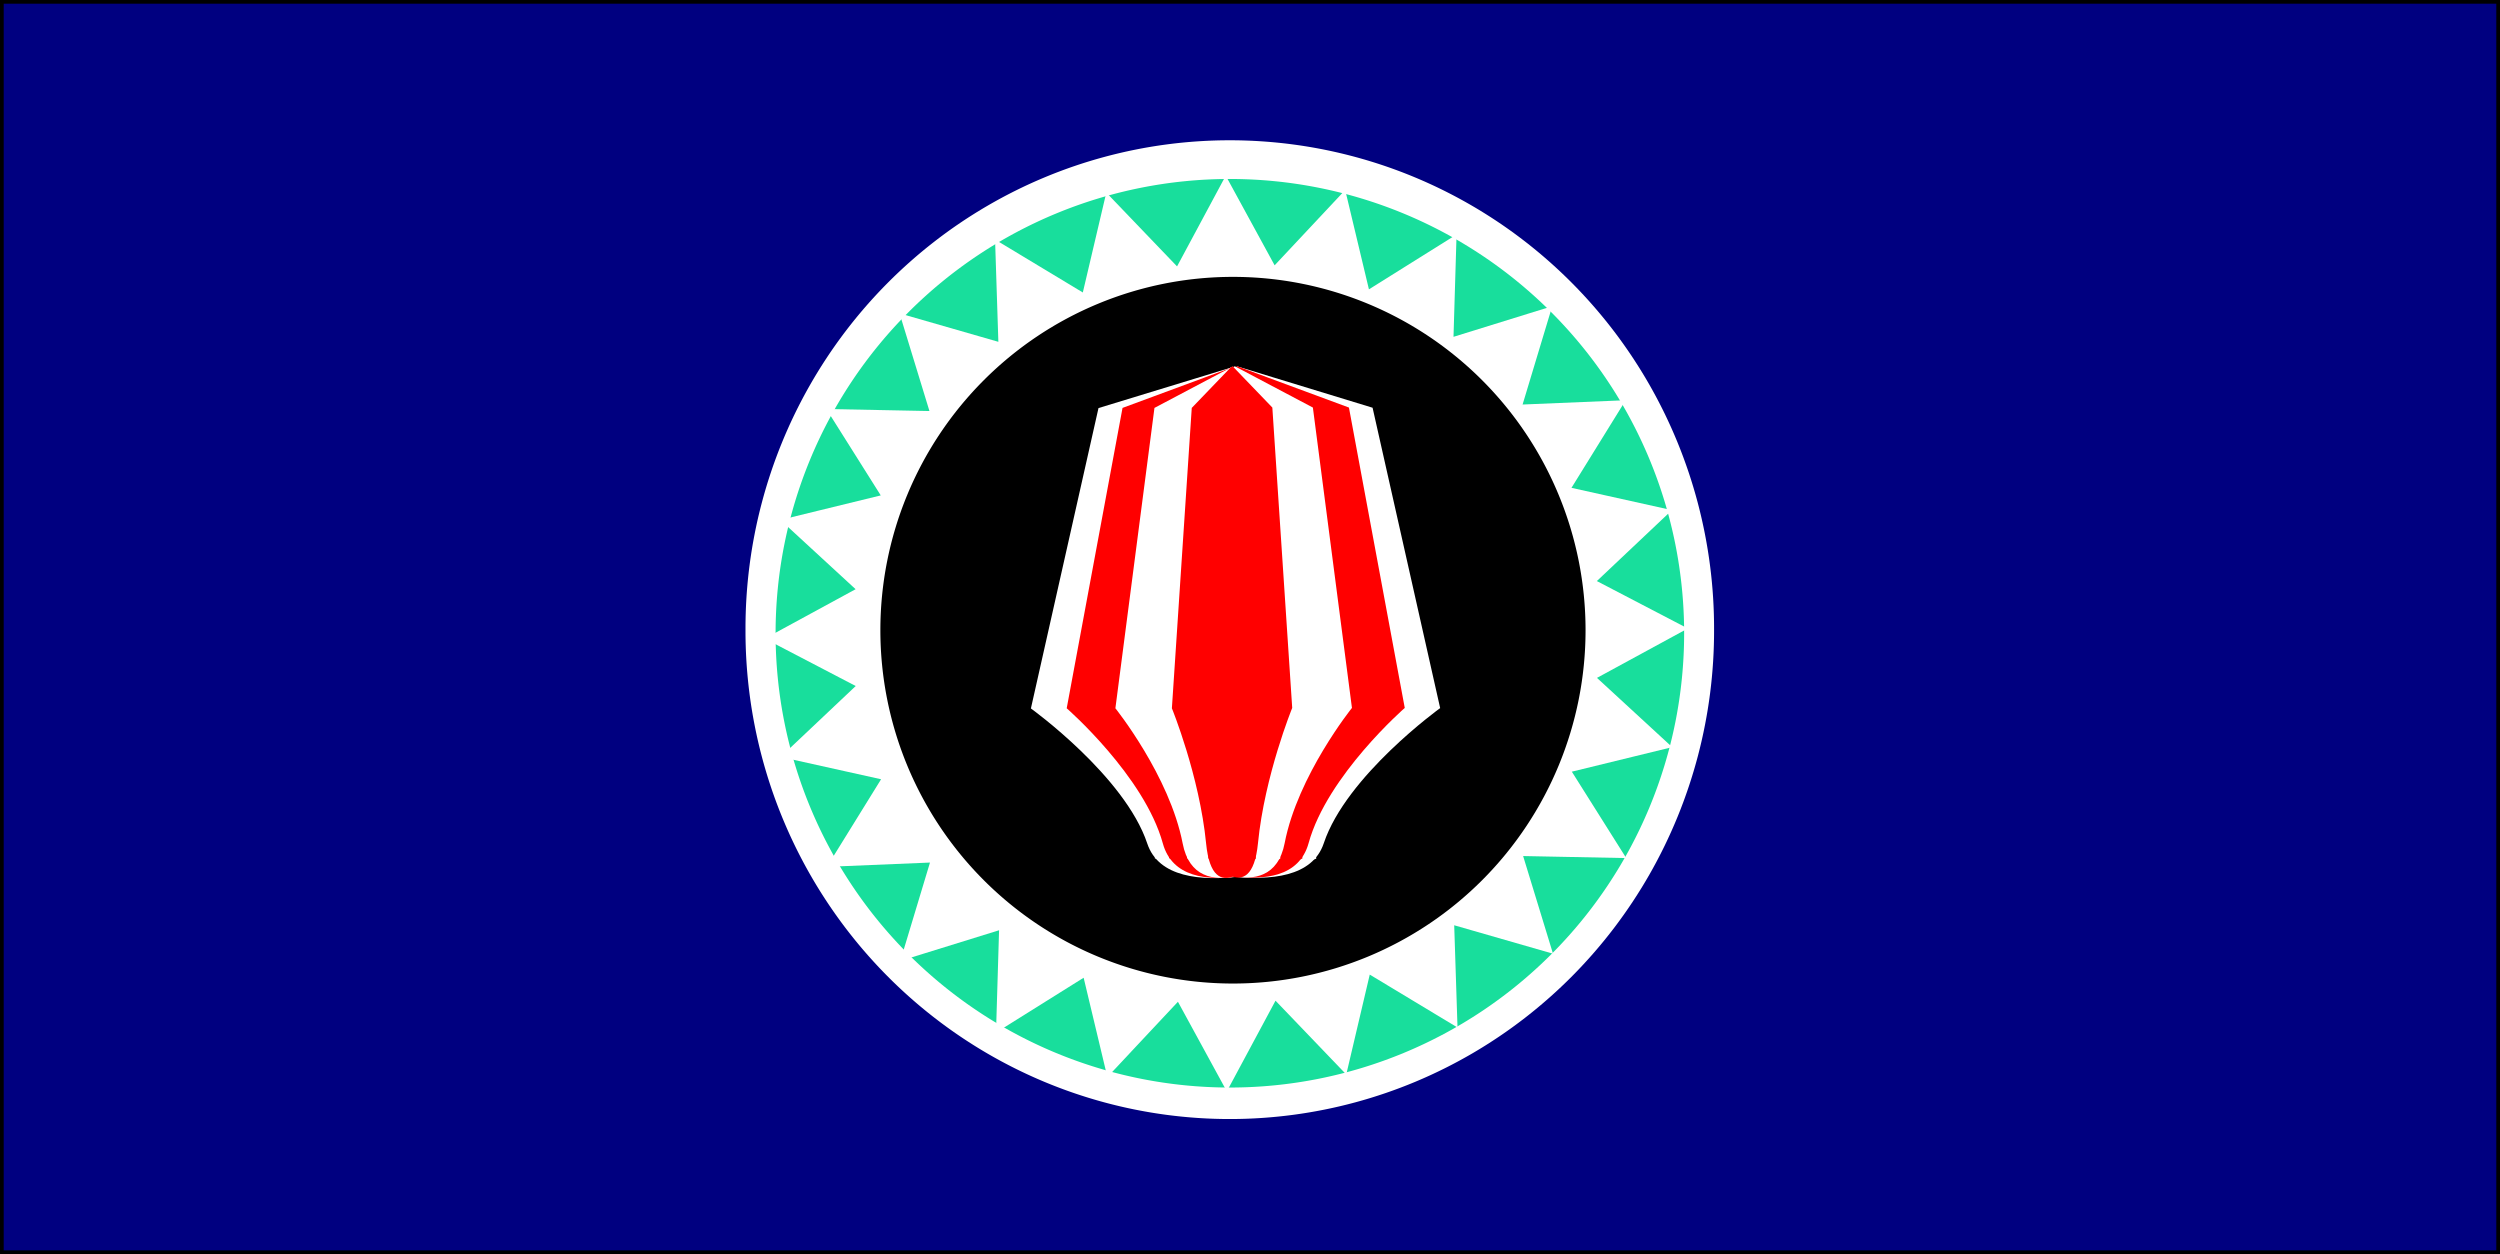
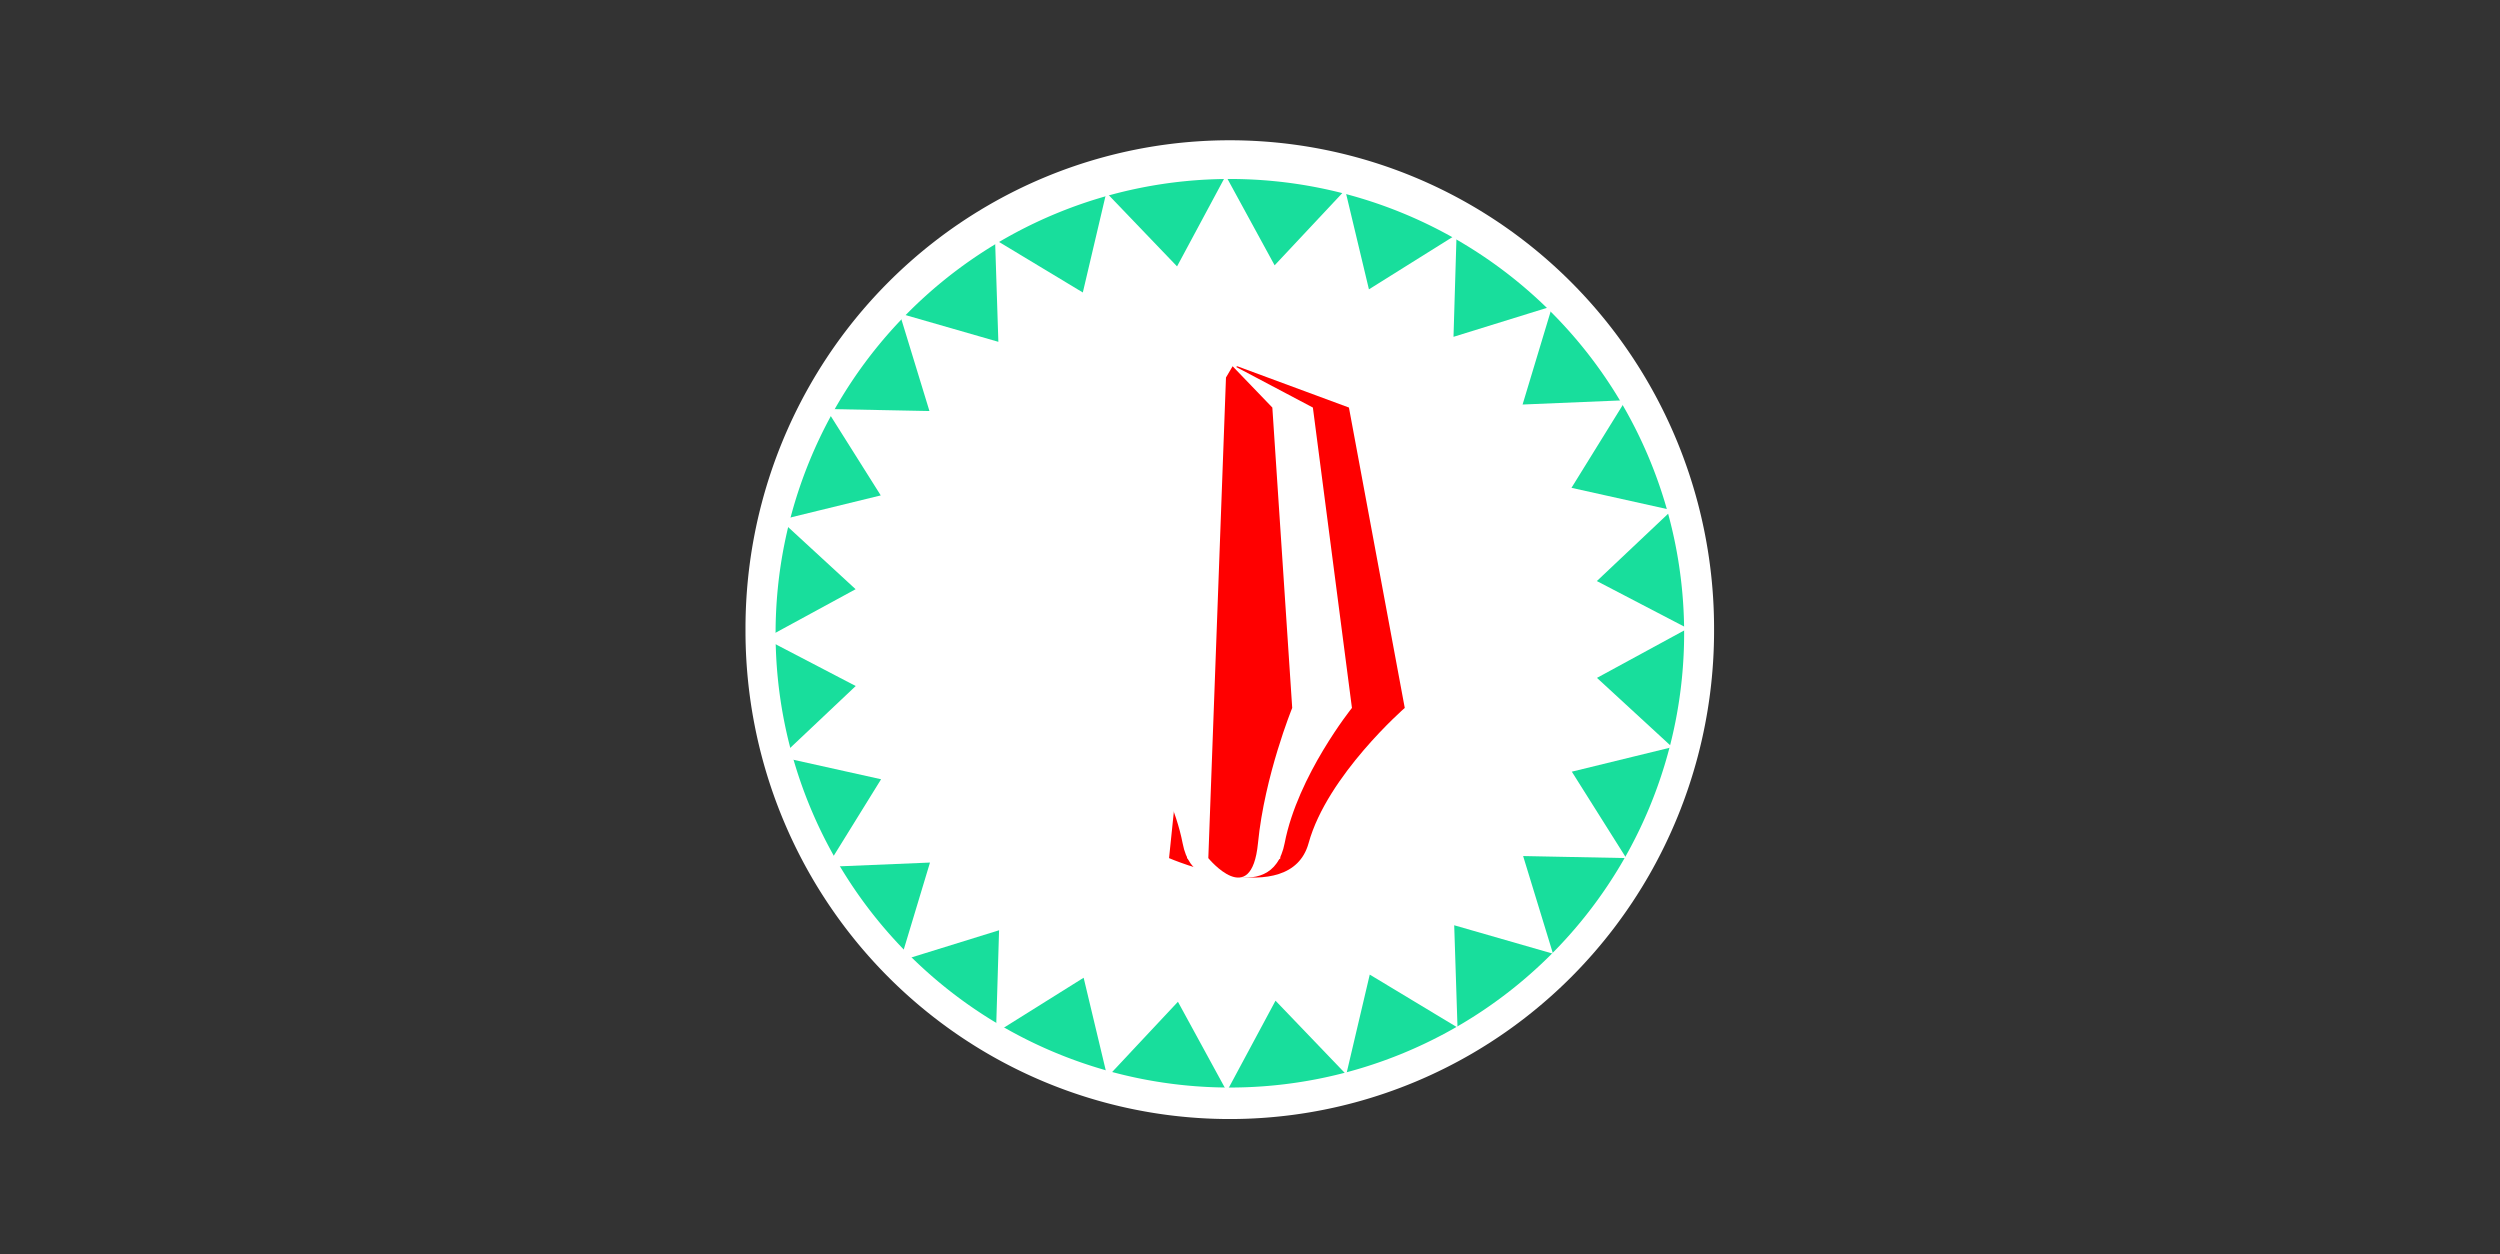
<svg xmlns="http://www.w3.org/2000/svg" xmlns:ns1="http://sodipodi.sourceforge.net/DTD/sodipodi-0.dtd" xmlns:ns2="http://www.inkscape.org/namespaces/inkscape" width="941.63" height="472.35" id="svg2" ns1:version="0.32" ns2:version="0.45" ns1:docbase="/home/monkey/Desktop" ns1:docname="Flag_of_Bougainville.svg" ns2:output_extension="org.inkscape.output.svg.inkscape" version="1.0">
  <rect width="100%" height="100%" fill="#333333" stroke="none" />
  <defs id="defs4" />
  <ns1:namedview id="base" pagecolor="#ffffff" bordercolor="#666666" borderopacity="1.0" gridtolerance="10000" guidetolerance="10" objecttolerance="10" ns2:pageopacity="0.0" ns2:pageshadow="2" ns2:zoom="0.70710678" ns2:cx="434.13367" ns2:cy="259.7367" ns2:document-units="px" ns2:current-layer="layer1" showgrid="false" ns2:window-width="1024" ns2:window-height="743" ns2:window-x="1024" ns2:window-y="0" width="1049.36px" height="744.094px" ns2:object-bbox="false" />
  <g ns2:label="Layer 1" ns2:groupmode="layer" id="layer1" transform="translate(-38.801,-222.664)">
-     <rect style="fill:#000080;fill-rule:evenodd;stroke:#000000;stroke-width:1.393px;stroke-linecap:butt;stroke-linejoin:miter;stroke-opacity:1" id="rect2162" width="940.236" height="470.957" x="39.498" y="223.36" />
    <path ns1:type="arc" style="fill:#ffffff" id="path2237" ns1:cx="274.35742" ns1:cy="207.36958" ns1:rx="156.97771" ns1:ry="157.68481" d="M 431.335 207.37 A 156.978 157.685 0 1 1  117.38,207.37 A 156.978 157.685 0 1 1  431.335 207.37 z" transform="matrix(1.162,0,0,1.166,183.198,218.031)" />
    <path ns1:type="arc" style="fill:#18de9c;fill-opacity:1" id="path2241" ns1:cx="88.388344" ns1:cy="241.3107" ns1:rx="105.35891" ns1:ry="105.35891" d="M 193.747 241.311 A 105.359 105.359 0 1 1  -16.971,241.311 A 105.359 105.359 0 1 1  193.747 241.311 z" transform="matrix(1.624,0,0,1.624,358.489,69.293)" />
    <path ns1:type="star" style="fill:#ffffff;fill-opacity:1" id="path2243" ns1:sides="24" ns1:cx="130.10765" ns1:cy="342.42697" ns1:r1="213.52753" ns1:r2="172.95731" ns1:arg1="0.85570463" ns1:arg2="0.98660432" ns2:flatsided="false" ns2:rounded="2.810252e-16" ns2:randomized="0" d="M 270.115,503.647 L 225.498,486.701 L 223.617,534.39 L 184.907,506.474 L 170.747,552.051 L 140.581,515.067 L 115.108,555.427 L 95.542,511.895 L 60.49,544.287 L 52.858,497.174 L 10.617,519.39 L 15.439,471.908 L -31.113,482.434 L -14.166,437.817 L -61.856,435.937 L -33.939,397.226 L -79.517,383.067 L -42.532,352.901 L -82.892,327.427 L -39.36,307.861 L -71.752,272.81 L -24.64,265.177 L -46.856,222.937 L 0.627,227.758 L -9.899,181.207 L 34.717,198.153 L 36.598,150.464 L 75.308,178.38 L 89.468,132.802 L 119.634,169.787 L 145.108,129.427 L 164.673,172.959 L 199.725,140.567 L 207.357,187.68 L 249.598,165.464 L 244.777,212.946 L 291.328,202.42 L 274.381,247.037 L 322.071,248.917 L 294.154,287.628 L 339.732,301.787 L 302.748,331.953 L 343.108,357.427 L 299.576,376.993 L 331.968,412.044 L 284.855,419.676 L 307.071,461.917 L 259.588,457.096 L 270.115,503.647 z " transform="matrix(0.812,-6.5648601e-2,5.8150814e-2,0.805,375.124,194.176)" />
-     <path ns1:type="arc" style="fill:#000000" id="path2164" ns1:cx="382.5" ns1:cy="207.86218" ns1:rx="76.5" ns1:ry="79.5" d="M 459 207.862 A 76.5 79.5 0 1 1  306,207.862 A 76.5 79.5 0 1 1  459 207.862 z" transform="matrix(1.736,0,0,1.674,-160.821,112.071)" />
    <g id="g11995" style="fill:#ffffff;fill-opacity:1" transform="translate(263.044,-560.029)">
      <path id="path9084" d="M 189.505,936.397 L 164.049,1049.534 C 164.049,1049.534 199.404,1074.99 207.889,1100.445 C 216.375,1125.901 271.529,1106.102 271.529,1106.102 L 248.902,925.083 L 240.416,920.84 L 189.505,936.397 z " style="fill:#ffffff;fill-opacity:1;fill-rule:evenodd;stroke:none;stroke-width:1px;stroke-linecap:butt;stroke-linejoin:miter;stroke-opacity:1" />
-       <path id="path10055" d="M 292.742,936.264 L 318.198,1049.401 C 318.198,1049.401 282.843,1074.857 274.357,1100.313 C 265.872,1125.769 210.718,1105.97 210.718,1105.97 L 233.345,924.951 L 241.831,920.708 L 292.742,936.264 z " style="fill:#ffffff;fill-opacity:1;fill-rule:evenodd;stroke:none;stroke-width:1px;stroke-linecap:butt;stroke-linejoin:miter;stroke-opacity:1" />
    </g>
    <g id="g12968" style="fill:#ff0000;fill-opacity:1" transform="matrix(0.826,0,0,1,305.074,-560.095)">
-       <path id="path12970" d="M 189.505,936.397 L 164.049,1049.534 C 164.049,1049.534 199.404,1074.99 207.889,1100.445 C 216.375,1125.901 271.529,1106.102 271.529,1106.102 L 248.902,925.083 L 240.416,920.84 L 189.505,936.397 z " style="fill:#ff0000;fill-opacity:1;fill-rule:evenodd;stroke:none;stroke-width:1px;stroke-linecap:butt;stroke-linejoin:miter;stroke-opacity:1" />
      <path id="path12972" d="M 292.742,936.264 L 318.198,1049.401 C 318.198,1049.401 282.843,1074.857 274.357,1100.313 C 265.872,1125.769 210.718,1105.97 210.718,1105.97 L 233.345,924.951 L 241.831,920.708 L 292.742,936.264 z " style="fill:#ff0000;fill-opacity:1;fill-rule:evenodd;stroke:none;stroke-width:1px;stroke-linecap:butt;stroke-linejoin:miter;stroke-opacity:1" />
    </g>
    <g id="g12974" style="fill:#ffffff;fill-opacity:1" transform="matrix(0.578,0,0,1,364.095,-560.095)">
      <path id="path12976" d="M 189.505,936.397 L 164.049,1049.534 C 164.049,1049.534 199.404,1074.99 207.889,1100.445 C 216.375,1125.901 271.529,1106.102 271.529,1106.102 L 248.902,925.083 L 240.416,920.84 L 189.505,936.397 z " style="fill:#ffffff;fill-opacity:1;fill-rule:evenodd;stroke:none;stroke-width:1px;stroke-linecap:butt;stroke-linejoin:miter;stroke-opacity:1" />
      <path id="path12978" d="M 292.742,936.264 L 318.198,1049.401 C 318.198,1049.401 282.843,1074.857 274.357,1100.313 C 265.872,1125.769 210.718,1105.97 210.718,1105.97 L 233.345,924.951 L 241.831,920.708 L 292.742,936.264 z " style="fill:#ffffff;fill-opacity:1;fill-rule:evenodd;stroke:none;stroke-width:1px;stroke-linecap:butt;stroke-linejoin:miter;stroke-opacity:1" />
    </g>
    <g id="g12980" style="fill:#ff0000;fill-opacity:1" transform="matrix(0.294,0,0,1,431.964,-560.095)">
-       <path id="path12982" d="M 189.505,936.397 L 164.049,1049.534 C 164.049,1049.534 199.404,1074.99 207.889,1100.445 C 216.375,1125.901 271.529,1106.102 271.529,1106.102 L 248.902,925.083 L 240.416,920.84 L 189.505,936.397 z " style="fill:#ff0000;fill-opacity:1;fill-rule:evenodd;stroke:none;stroke-width:1px;stroke-linecap:butt;stroke-linejoin:miter;stroke-opacity:1" />
      <path id="path12984" d="M 292.742,936.264 L 318.198,1049.401 C 318.198,1049.401 282.843,1074.857 274.357,1100.313 C 265.872,1125.769 210.718,1105.97 210.718,1105.97 L 233.345,924.951 L 241.831,920.708 L 292.742,936.264 z " style="fill:#ff0000;fill-opacity:1;fill-rule:evenodd;stroke:none;stroke-width:1px;stroke-linecap:butt;stroke-linejoin:miter;stroke-opacity:1" />
    </g>
  </g>
</svg>